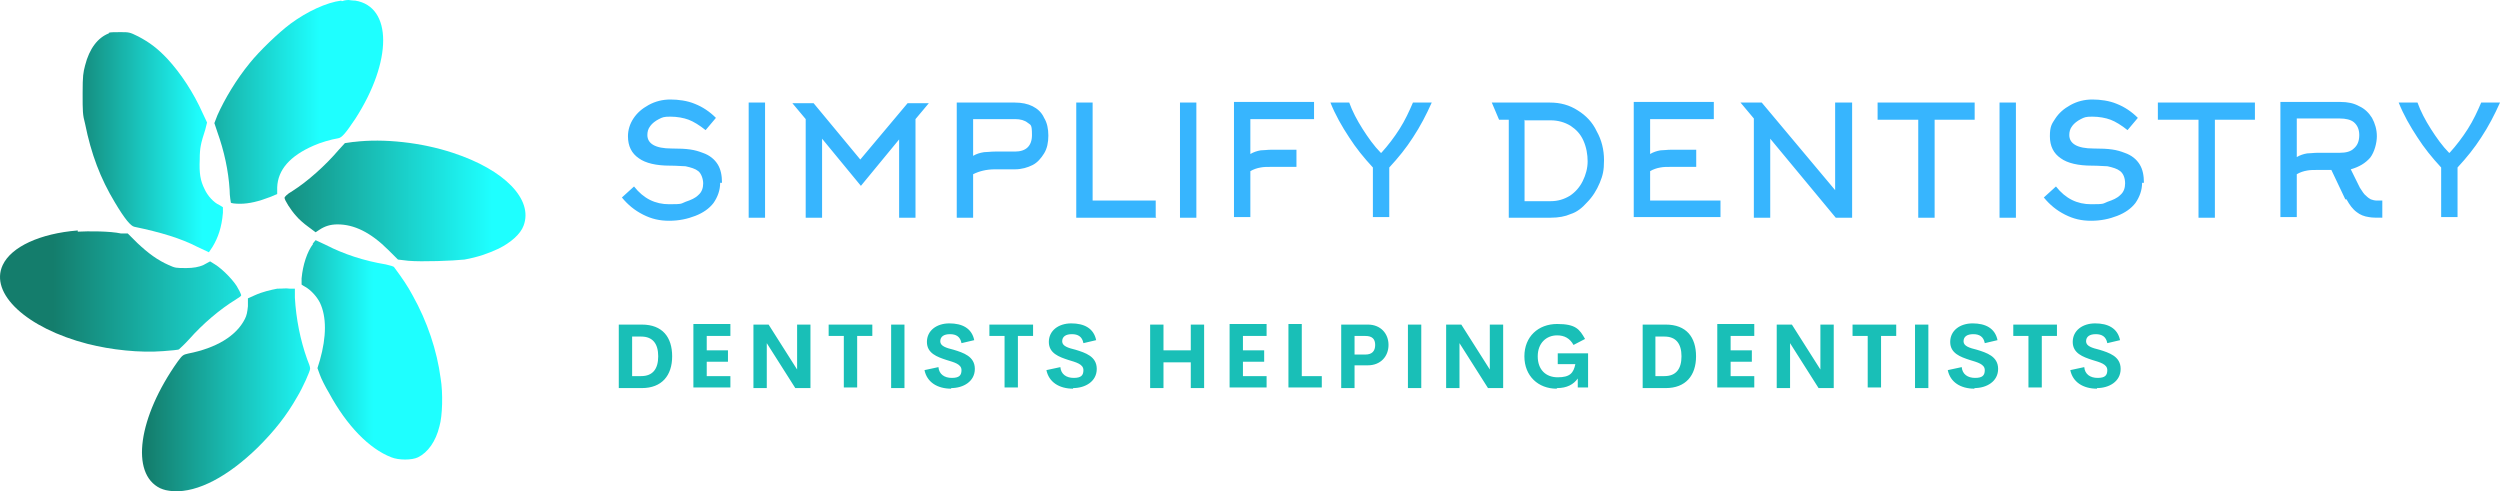
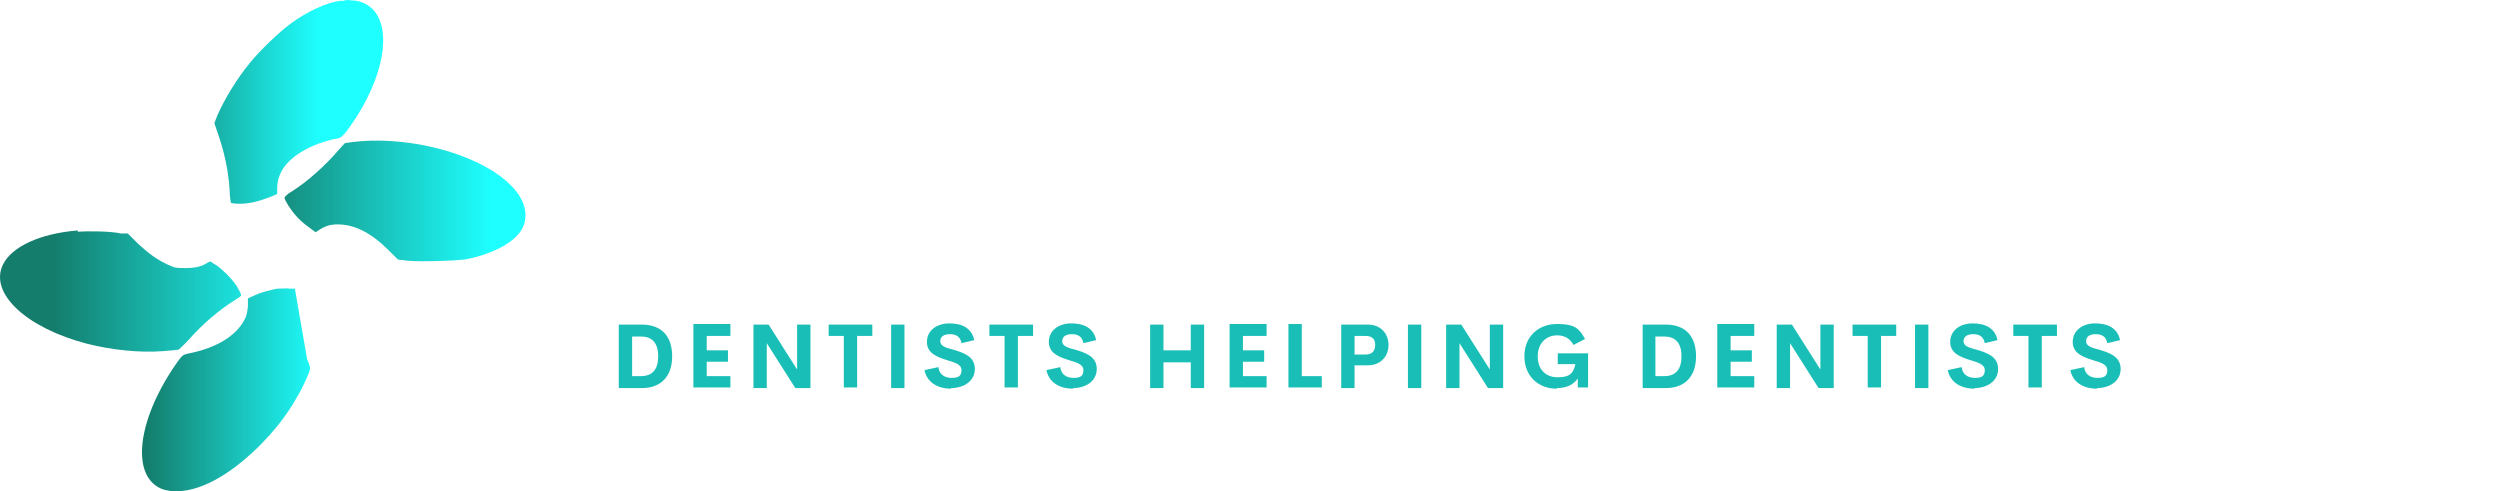
<svg xmlns="http://www.w3.org/2000/svg" width="804px" height="158px" viewBox="0 0 804 158" version="1.1">
  <title>header-logo</title>
  <defs>
    <linearGradient x1="-37.962%" y1="50.268%" x2="59.021%" y2="50.268%" id="linearGradient-1">
      <stop stop-color="#147D6C" offset="0%" />
      <stop stop-color="#1EFFFF" offset="100%" />
    </linearGradient>
    <linearGradient x1="-12.69%" y1="49.449%" x2="84.877%" y2="49.449%" id="linearGradient-2">
      <stop stop-color="#147D6C" offset="0%" />
      <stop stop-color="#1EFFFF" offset="100%" />
    </linearGradient>
    <linearGradient x1="-13.354%" y1="49.248%" x2="83.28%" y2="49.248%" id="linearGradient-3">
      <stop stop-color="#147D6C" offset="0%" />
      <stop stop-color="#1EFFFF" offset="100%" />
    </linearGradient>
    <linearGradient x1="25.306%" y1="46.902%" x2="121.897%" y2="46.902%" id="linearGradient-4">
      <stop stop-color="#147D6C" offset="0%" />
      <stop stop-color="#1EFFFF" offset="100%" />
    </linearGradient>
    <linearGradient x1="-46.886%" y1="52.954%" x2="50.744%" y2="52.954%" id="linearGradient-5">
      <stop stop-color="#147D6C" offset="0%" />
      <stop stop-color="#1EFFFF" offset="100%" />
    </linearGradient>
    <linearGradient x1="8.819%" y1="49.411%" x2="105.883%" y2="49.411%" id="linearGradient-6">
      <stop stop-color="#147D6C" offset="0%" />
      <stop stop-color="#1EFFFF" offset="100%" />
    </linearGradient>
  </defs>
  <g id="Symbols" stroke="none" stroke-width="1" fill="none" fill-rule="evenodd">
    <g id="Nav" transform="translate(-318, -30)" fill-rule="nonzero">
      <g id="header-logo" transform="translate(318, 30)">
        <g id="SvgjsG1066" transform="translate(0, 0)">
          <path d="M109.743,0.195 C105.035,0.78 98.758,3.706 93.462,7.606 C89.539,10.532 83.459,16.383 80.32,20.284 C76.005,25.55 72.278,31.791 69.924,37.057 L68.943,39.592 L69.924,42.518 C72.082,48.564 73.455,54.805 73.847,61.046 C73.847,63.192 74.239,64.947 74.239,65.142 C74.239,65.337 75.416,65.532 77.182,65.532 C80.124,65.532 83.262,64.752 86.793,63.387 L89.147,62.411 L89.147,60.266 C89.343,54.61 93.266,50.124 100.916,46.809 C103.074,45.833 106.408,44.858 108.762,44.468 C109.939,44.273 111.116,42.908 114.254,38.227 C126.219,19.699 126.219,2.145 114.254,0.195 C113.273,0.195 112.293,0 112.097,0 C112.097,0 110.92,0 109.939,0.39 L109.743,0.195 Z" id="Path" fill="url(#linearGradient-1)" />
-           <path d="M35.009,10.727 C31.479,12.092 28.732,15.603 27.359,21.064 C26.771,23.404 26.575,24.184 26.575,30.036 C26.575,35.887 26.575,36.862 27.359,39.787 C29.321,49.539 32.263,57.341 36.971,65.142 C40.109,70.408 42.071,72.748 43.248,72.943 C51.682,74.699 58.155,76.649 63.451,79.38 L67.178,81.135 L68.355,79.38 C70.12,76.454 71.297,73.138 71.689,68.458 L71.689,66.702 C71.886,66.702 70.513,65.922 70.513,65.922 C68.747,65.142 66.786,62.997 65.805,60.851 C64.432,58.121 64.04,55.78 64.236,51.294 C64.236,47.394 64.628,46.028 66.001,41.738 L66.59,39.397 L65.217,36.472 C62.274,29.84 58.155,23.599 53.84,18.918 C50.701,15.603 48.151,13.653 44.425,11.702 C41.678,10.337 41.482,10.337 38.736,10.337 C37.167,10.337 35.402,10.337 35.009,10.532 L35.009,10.727 Z" id="Path" fill="url(#linearGradient-2)" />
          <path d="M113.666,45.638 L110.92,46.028 L108.958,48.174 C104.643,53.245 98.954,58.316 94.051,61.436 C92.285,62.411 91.501,63.387 91.501,63.582 C91.501,64.362 93.462,67.482 95.228,69.433 C96.012,70.408 97.778,71.968 99.151,72.943 L101.504,74.699 L102.681,73.919 C104.447,72.748 106.212,72.163 108.566,72.163 C113.862,72.163 119.158,74.699 124.846,80.355 L127.985,83.475 L131.319,83.865 C135.635,84.255 145.834,83.865 149.365,83.475 C153.68,82.695 157.015,81.525 160.35,79.965 C164.273,78.014 167.411,75.284 168.392,72.553 C171.53,64.167 162.311,54.61 145.638,49.149 C135.635,45.833 123.473,44.468 113.862,45.638 L113.666,45.638 L113.666,45.638 Z" id="Path" fill="url(#linearGradient-3)" />
          <path d="M25.006,74.114 C12.844,75.089 3.625,79.38 0.879,85.231 C-3.436,94.397 8.529,105.514 28.144,110.585 C35.794,112.536 45.013,113.511 52.467,112.926 C55.017,112.731 57.37,112.536 57.567,112.341 C57.763,112.146 59.332,110.78 60.901,109.025 C65.217,104.149 70.709,99.468 75.809,96.348 C76.789,95.763 77.574,95.178 77.574,94.982 C77.574,94.787 77.182,93.812 76.593,92.837 C75.612,90.692 71.689,86.596 69.14,85.036 L67.57,84.06 L65.413,85.231 C63.974,85.881 62.143,86.206 59.92,86.206 C56.586,86.206 56.39,86.206 54.232,85.231 C50.701,83.67 47.759,81.525 44.228,78.209 L41.09,75.089 L38.932,75.089 C35.402,74.309 28.34,74.309 25.006,74.504 L25.006,74.114 Z" id="Path" fill="url(#linearGradient-4)" />
-           <path d="M100.72,78.404 C98.758,80.94 97.385,85.231 96.993,89.521 L96.993,91.472 C96.797,91.472 98.17,92.252 98.17,92.252 C99.935,93.227 101.897,95.373 102.877,97.323 C105.035,101.809 105.035,108.245 102.877,115.851 L102.093,118.387 L102.877,120.532 C103.27,121.702 104.643,124.433 105.82,126.383 C111.508,136.915 118.766,144.327 125.827,147.057 C128.181,148.032 132.496,148.032 134.458,147.057 C137.596,145.497 140.146,141.986 141.323,137.11 C142.304,133.795 142.5,126.383 141.715,121.702 C140.538,112.731 137.4,103.369 132.692,94.982 C131.123,92.057 129.554,89.716 126.808,86.011 C126.612,85.621 125.631,85.426 124.062,85.036 C117,83.865 110.527,81.72 104.839,78.794 L101.504,77.234 L100.524,78.404 L100.72,78.404 L100.72,78.404 Z" id="Path" fill="url(#linearGradient-5)" />
-           <path d="M89.147,92.837 C87.185,93.227 84.439,93.812 81.889,94.982 L79.732,95.958 L79.732,98.493 C79.536,100.443 79.339,101.419 78.751,102.589 C76.005,108.05 69.532,111.951 60.509,113.706 C58.94,114.096 58.744,114.096 57.174,116.241 C44.425,134.185 41.875,152.323 51.486,157.004 C52.859,157.589 53.644,157.784 55.801,157.979 C63.647,158.369 73.259,153.298 82.87,143.936 C88.166,138.67 92.089,133.795 95.62,127.553 C97.385,124.628 99.739,119.362 99.739,118.582 C99.739,117.802 99.347,117.022 98.758,115.461 C96.601,109.415 95.228,102.589 94.835,95.763 L94.835,92.837 L93.266,92.837 C91.697,92.642 91.305,92.837 89.147,92.837 L89.147,92.837 Z" id="Path" fill="url(#linearGradient-6)" />
+           <path d="M89.147,92.837 C87.185,93.227 84.439,93.812 81.889,94.982 L79.732,95.958 L79.732,98.493 C79.536,100.443 79.339,101.419 78.751,102.589 C76.005,108.05 69.532,111.951 60.509,113.706 C58.94,114.096 58.744,114.096 57.174,116.241 C44.425,134.185 41.875,152.323 51.486,157.004 C52.859,157.589 53.644,157.784 55.801,157.979 C63.647,158.369 73.259,153.298 82.87,143.936 C88.166,138.67 92.089,133.795 95.62,127.553 C97.385,124.628 99.739,119.362 99.739,118.582 C99.739,117.802 99.347,117.022 98.758,115.461 L94.835,92.837 L93.266,92.837 C91.697,92.642 91.305,92.837 89.147,92.837 L89.147,92.837 Z" id="Path" fill="url(#linearGradient-6)" />
        </g>
        <g id="SvgjsG1067" transform="translate(200, 32)" fill="#37B5FE">
-           <path d="M31.605,26.788 C31.605,29.152 30.824,31.318 29.459,33.288 C28.093,35.061 26.142,36.439 23.606,37.424 C21.07,38.409 18.339,39 15.217,39 C12.096,39 9.559,38.409 6.828,37.03 C4.097,35.652 1.951,33.879 0,31.515 L3.902,27.97 C7.023,31.909 10.73,33.682 15.217,33.682 C19.704,33.682 18.924,33.485 20.484,32.894 C22.24,32.303 23.606,31.712 24.581,30.727 C25.752,29.742 26.142,28.364 26.142,26.985 C26.142,25.606 25.557,23.833 24.581,23.045 C23.606,22.258 22.24,21.864 20.484,21.47 C19.509,21.47 17.753,21.273 15.412,21.273 C11.12,21.273 7.609,20.485 5.463,18.909 C3.121,17.333 1.951,14.97 1.951,11.818 C1.951,9.848 2.536,7.879 3.707,6.106 C4.877,4.333 6.438,2.955 8.584,1.773 C10.73,0.591 13.071,0 15.607,0 C18.143,0 21.07,0.394 23.411,1.379 C25.947,2.364 28.288,3.939 30.239,5.909 L26.922,9.848 C24.972,8.273 23.021,7.091 21.46,6.5 C19.899,5.909 17.753,5.515 15.607,5.515 C13.461,5.515 13.071,5.712 11.901,6.303 C10.73,6.894 9.755,7.682 9.169,8.47 C8.389,9.455 8.194,10.439 8.194,11.424 C8.194,14.182 10.73,15.758 15.997,15.758 C21.265,15.758 23.411,16.152 25.947,17.136 C28.288,17.924 29.849,19.303 30.824,20.879 C31.8,22.455 32.19,24.424 32.19,26.788 L31.605,26.788 L31.605,26.788 Z M46.041,38.015 L40.774,38.015 L40.774,0.985 L46.041,0.985 L46.041,38.015 Z M89.351,12.606 L76.866,27.773 L64.38,12.606 L64.38,38.015 L59.112,38.015 L59.112,6.303 L54.82,1.182 L61.649,1.182 L76.671,19.303 L91.888,1.182 L98.716,1.182 L94.424,6.303 L94.424,38.015 L89.156,38.015 L89.156,12.606 L89.351,12.606 L89.351,12.606 Z M119.981,16.742 L126.419,16.742 C129.93,16.742 131.881,14.97 131.881,11.424 C131.881,7.879 131.491,8.273 130.516,7.485 C129.54,6.697 128.174,6.303 126.419,6.303 L112.957,6.303 L112.957,18.121 C113.933,17.53 115.103,17.136 116.469,16.939 C117.444,16.939 118.615,16.742 119.981,16.742 L119.981,16.742 L119.981,16.742 Z M112.957,38.015 L107.69,38.015 L107.69,0.985 L126.419,0.985 C128.565,0.985 130.516,1.379 132.076,2.167 C133.637,2.955 135.003,4.136 135.783,5.909 C136.758,7.485 137.149,9.455 137.149,11.621 C137.149,13.788 136.758,15.758 135.783,17.333 C134.807,18.909 133.637,20.288 132.076,21.076 C130.516,21.864 128.565,22.455 126.419,22.455 L119.981,22.455 C117.249,22.455 114.908,23.045 112.957,24.03 L112.957,38.212 L112.957,38.015 L112.957,38.015 Z M171.875,38.015 L146.123,38.015 L146.123,0.985 L151.39,0.985 L151.39,32.5 L171.68,32.5 L171.68,37.818 L171.875,38.015 L171.875,38.015 Z M184.751,38.015 L179.483,38.015 L179.483,0.985 L184.751,0.985 L184.751,38.015 Z M202.114,23.045 L202.114,37.818 L196.846,37.818 L196.846,0.788 L222.598,0.788 L222.598,6.303 L202.114,6.303 L202.114,17.53 C203.089,16.939 204.26,16.545 205.43,16.348 C206.406,16.348 207.576,16.152 208.942,16.152 L216.941,16.152 L216.941,21.667 L208.942,21.667 C207.576,21.667 206.406,21.667 205.43,21.864 C204.26,22.061 203.089,22.455 202.114,23.045 L202.114,23.045 L202.114,23.045 Z M244.253,17.136 C246.399,14.773 248.35,12.212 250.106,9.455 C251.862,6.697 253.227,3.742 254.398,0.985 L260.446,0.985 C258.69,4.924 256.739,8.667 254.398,12.212 C252.252,15.561 249.716,18.712 246.789,21.864 L246.789,37.818 L241.522,37.818 L241.522,21.864 C238.596,18.712 236.059,15.561 233.913,12.212 C231.572,8.667 229.426,4.924 227.866,0.985 L233.913,0.985 C234.889,3.742 236.45,6.697 238.205,9.455 C239.961,12.212 241.912,14.97 244.058,17.136 L244.253,17.136 L244.253,17.136 Z M290.295,6.5 L290.295,32.697 L298.683,32.697 C301.025,32.697 302.975,32.106 304.926,30.924 C306.682,29.742 308.048,28.167 309.023,26.197 C309.999,24.227 310.584,22.061 310.584,19.894 C310.584,17.727 310.194,15.364 309.218,13.197 C308.243,11.03 306.877,9.652 305.121,8.47 C303.171,7.288 301.025,6.697 298.683,6.697 L290.49,6.697 L290.295,6.5 L290.295,6.5 Z M282.101,6.5 L279.76,0.985 L298.488,0.985 C301.805,0.985 304.731,1.773 307.463,3.545 C309.999,5.121 312.145,7.288 313.51,10.242 C315.071,13 315.851,16.152 315.851,19.5 C315.851,22.848 315.461,24.424 314.486,26.788 C313.51,29.152 312.145,31.318 310.389,33.091 C308.828,34.864 307.072,36.242 305.121,36.833 C303.366,37.621 301.22,38.015 298.683,38.015 L285.222,38.015 L285.222,6.5 L282.101,6.5 Z M330.678,23.045 L330.678,32.5 L353.309,32.5 L353.309,37.818 L325.411,37.818 L325.411,0.788 L351.163,0.788 L351.163,6.303 L330.678,6.303 L330.678,17.53 C331.654,16.939 332.824,16.545 333.995,16.348 C334.97,16.348 336.141,16.152 337.506,16.152 L345.505,16.152 L345.505,21.667 L337.506,21.667 C336.141,21.667 334.97,21.667 333.995,21.864 C332.824,22.061 331.654,22.455 330.678,23.045 L330.678,23.045 L330.678,23.045 Z M364.039,6.106 L359.747,0.985 L366.575,0.985 L390.181,29.152 L390.181,0.985 L395.643,0.985 L395.643,38.015 L390.376,38.015 L369.306,12.606 L369.306,38.015 L364.039,38.015 L364.039,6.106 L364.039,6.106 Z M435.052,6.5 L422.176,6.5 L422.176,38.015 L416.908,38.015 L416.908,6.5 L403.837,6.5 L403.837,0.985 L435.052,0.985 L435.052,6.5 Z M448.318,38.015 L443.05,38.015 L443.05,0.985 L448.318,0.985 L448.318,38.015 Z M488.897,26.788 C488.897,29.152 488.116,31.318 486.751,33.288 C485.385,35.061 483.434,36.439 480.898,37.424 C478.362,38.409 475.63,39 472.509,39 C469.388,39 466.851,38.409 464.12,37.03 C461.389,35.652 459.243,33.879 457.292,31.515 L461.194,27.97 C464.315,31.909 468.022,33.682 472.509,33.682 C476.996,33.682 476.216,33.485 477.776,32.894 C479.532,32.303 480.898,31.712 481.873,30.727 C483.044,29.742 483.434,28.364 483.434,26.985 C483.434,25.212 482.849,23.833 481.873,23.045 C480.898,22.258 479.532,21.864 477.776,21.47 C476.801,21.47 475.045,21.273 472.704,21.273 C468.412,21.273 464.901,20.485 462.755,18.909 C460.413,17.333 459.243,14.97 459.243,11.818 C459.243,8.667 459.828,7.879 460.999,6.106 C462.169,4.333 463.73,2.955 465.876,1.773 C468.022,0.591 470.363,0 472.899,0 C475.435,0 478.362,0.394 480.703,1.379 C483.239,2.364 485.58,3.939 487.531,5.909 L484.214,9.848 C482.264,8.273 480.313,7.091 478.752,6.5 C477.191,5.909 475.045,5.515 472.899,5.515 C470.753,5.515 470.363,5.712 469.193,6.303 C468.022,6.894 467.047,7.682 466.461,8.47 C465.681,9.455 465.486,10.439 465.486,11.424 C465.486,14.182 468.022,15.758 473.289,15.758 C478.557,15.758 480.703,16.152 483.239,17.136 C485.58,17.924 487.141,19.303 488.116,20.879 C489.092,22.455 489.482,24.424 489.482,26.788 L488.897,26.788 L488.897,26.788 Z M525.183,6.5 L512.307,6.5 L512.307,38.015 L507.04,38.015 L507.04,6.5 L493.969,6.5 L493.969,0.985 L525.183,0.985 L525.183,6.5 L525.183,6.5 Z M538.645,6.303 L538.645,18.515 C539.62,17.924 540.791,17.53 541.961,17.333 C542.937,17.333 544.107,17.136 545.473,17.136 L552.496,17.136 C554.447,17.136 556.008,16.742 556.983,15.758 C558.154,14.773 558.739,13.394 558.739,11.424 C558.739,9.652 558.154,8.273 556.983,7.288 C556.008,6.5 554.447,6.106 552.496,6.106 L538.645,6.106 L538.645,6.303 L538.645,6.303 Z M554.252,32.106 L549.765,22.652 L545.473,22.652 C544.107,22.652 542.937,22.652 541.961,22.848 C540.791,23.045 539.62,23.439 538.645,24.03 L538.645,37.818 L533.377,37.818 L533.377,0.788 L552.691,0.788 C555.032,0.788 556.983,1.182 558.739,2.167 C560.495,2.955 561.86,4.333 562.836,5.909 C563.811,7.682 564.397,9.652 564.397,11.818 C564.397,13.985 563.616,16.939 562.251,18.712 C560.69,20.485 558.739,21.667 556.008,22.455 L558.934,28.364 C559.714,29.545 560.3,30.53 560.885,30.924 C561.47,31.515 562.056,31.909 562.446,32.106 C563.031,32.303 563.616,32.5 564.397,32.5 L566.152,32.5 L566.152,38.015 C564.202,38.015 562.836,38.015 561.86,37.818 C560.3,37.621 558.934,37.03 557.959,36.242 C556.593,35.258 555.618,33.879 554.642,32.106 L554.252,32.106 Z M587.807,17.136 C589.953,14.773 591.904,12.212 593.66,9.455 C595.416,6.697 596.782,3.742 597.952,0.985 L604,0.985 C602.244,4.924 600.293,8.667 597.952,12.212 C595.806,15.561 593.27,18.712 590.344,21.864 L590.344,37.818 L585.076,37.818 L585.076,21.864 C582.15,18.712 579.614,15.561 577.468,12.212 C575.127,8.667 572.981,4.924 571.42,0.985 L577.468,0.985 C578.443,3.742 580.004,6.697 581.76,9.455 C583.516,12.212 585.466,14.97 587.612,17.136 L587.807,17.136 L587.807,17.136 Z" id="Shape" />
-         </g>
+           </g>
        <g id="SvgjsG1068" transform="translate(199, 104)" fill="#19BFB7">
          <path d="M-2.84217094e-14,20.807 L-2.84217094e-14,0.385 L7.413,0.385 C14.045,0.385 17.166,4.431 17.166,10.596 C17.166,16.761 13.85,20.807 7.413,20.807 L-2.84217094e-14,20.807 Z M4.292,16.954 L7.218,16.954 C10.924,16.954 12.68,14.642 12.68,10.596 C12.68,6.55 10.924,4.239 7.218,4.239 L4.292,4.239 L4.292,17.147 L4.292,17.147 L4.292,16.954 L4.292,16.954 Z M35.893,4.046 L28.286,4.046 L28.286,8.67 L35.113,8.67 L35.113,12.33 L28.286,12.33 L28.286,16.954 L35.893,16.954 L35.893,20.615 L23.994,20.615 L23.994,0.193 L35.893,0.193 L35.893,3.853 L35.893,3.853 L35.893,4.046 L35.893,4.046 Z M57.351,0.385 L61.643,0.385 L61.643,20.807 L56.766,20.807 L47.598,6.358 L47.598,20.807 L43.306,20.807 L43.306,0.385 L48.183,0.385 L57.351,14.835 L57.351,0.385 L57.351,0.385 L57.351,0.385 Z M81.54,0.385 L81.54,4.046 L76.664,4.046 L76.664,20.615 L72.372,20.615 L72.372,4.046 L67.495,4.046 L67.495,0.385 L81.54,0.385 L81.54,0.385 Z M87.588,20.807 L87.588,0.385 L91.879,0.385 L91.879,20.807 L87.588,20.807 Z M106.9,21 C102.413,21 99.097,18.881 98.317,15.028 L102.803,14.064 C102.998,16.376 104.754,17.532 107.095,17.532 C109.436,17.532 110.216,16.761 110.216,15.028 C110.216,13.101 107.875,12.523 105.339,11.752 C102.413,10.789 99.097,9.633 99.097,5.972 C99.097,2.312 102.218,0 106.315,0 C110.411,0 113.532,1.541 114.313,5.394 L110.216,6.358 C109.826,4.239 108.46,3.468 106.51,3.468 C104.559,3.468 103.389,4.239 103.389,5.78 C103.389,7.321 105.339,7.899 107.68,8.477 C110.801,9.44 114.508,10.596 114.508,14.642 C114.508,18.688 110.801,20.807 106.9,20.807 L106.9,20.807 L106.9,21 L106.9,21 Z M133.235,0.385 L133.235,4.046 L128.358,4.046 L128.358,20.615 L124.066,20.615 L124.066,4.046 L119.189,4.046 L119.189,0.385 L133.235,0.385 L133.235,0.385 Z M146.109,21 C141.623,21 138.307,18.881 137.526,15.028 L142.013,14.064 C142.208,16.376 143.964,17.532 146.305,17.532 C148.645,17.532 149.426,16.761 149.426,15.028 C149.426,13.101 147.085,12.523 144.549,11.752 C141.623,10.789 138.307,9.633 138.307,5.972 C138.307,2.312 141.428,0 145.524,0 C149.621,0 152.742,1.541 153.522,5.394 L149.426,6.358 C149.036,4.239 147.67,3.468 145.719,3.468 C143.769,3.468 142.598,4.239 142.598,5.78 C142.598,7.321 144.549,7.899 146.89,8.477 C150.011,9.44 153.717,10.596 153.717,14.642 C153.717,18.688 150.011,20.807 146.109,20.807 L146.109,20.807 L146.109,21 L146.109,21 Z M183.954,0.385 L188.245,0.385 L188.245,20.807 L183.954,20.807 L183.954,12.523 L175.175,12.523 L175.175,20.807 L170.884,20.807 L170.884,0.385 L175.175,0.385 L175.175,8.67 L183.954,8.67 L183.954,0.385 L183.954,0.385 Z M208.338,4.046 L200.73,4.046 L200.73,8.67 L207.557,8.67 L207.557,12.33 L200.73,12.33 L200.73,16.954 L208.338,16.954 L208.338,20.615 L196.438,20.615 L196.438,0.193 L208.338,0.193 L208.338,3.853 L208.338,3.853 L208.338,4.046 L208.338,4.046 Z M219.652,16.954 L226.089,16.954 L226.089,20.615 L215.36,20.615 L215.36,0.193 L219.652,0.193 L219.652,16.761 L219.652,16.761 L219.652,16.954 L219.652,16.954 Z M240.915,0.385 C245.011,0.385 247.547,3.275 247.547,6.936 C247.547,10.596 245.011,13.486 240.915,13.486 L236.623,13.486 L236.623,20.807 L232.332,20.807 L232.332,0.385 L240.915,0.385 L240.915,0.385 Z M240.134,10.018 C242.28,10.018 243.256,8.862 243.256,6.936 C243.256,5.009 242.28,4.046 240.134,4.046 L236.623,4.046 L236.623,10.018 L240.134,10.018 Z M253.79,20.807 L253.79,0.385 L258.081,0.385 L258.081,20.807 L253.79,20.807 Z M280.124,0.385 L284.416,0.385 L284.416,20.807 L279.539,20.807 L270.371,6.358 L270.371,20.807 L266.079,20.807 L266.079,0.385 L270.956,0.385 L280.124,14.835 L280.124,0.385 L280.124,0.385 Z M301.582,21 C295.73,21 291.244,16.954 291.244,10.596 C291.244,4.239 295.73,0.193 301.777,0.193 C307.825,0.193 308.995,1.927 310.751,5.009 L307.044,6.936 C305.874,4.817 304.118,3.853 301.777,3.853 C298.266,3.853 295.535,6.358 295.535,10.596 C295.535,14.835 298.071,17.339 301.973,17.339 C305.874,17.339 307.044,15.991 307.63,13.101 L301.973,13.101 L301.973,9.633 L311.726,9.633 L311.726,20.615 L308.41,20.615 L308.41,17.725 C307.044,19.651 304.899,20.807 301.777,20.807 L301.777,20.807 L301.582,21 L301.582,21 Z M329.283,20.807 L329.283,0.385 L336.695,0.385 C343.328,0.385 346.449,4.431 346.449,10.596 C346.449,16.761 343.133,20.807 336.695,20.807 L329.283,20.807 Z M333.379,16.954 L336.305,16.954 C340.012,16.954 341.767,14.642 341.767,10.596 C341.767,6.55 340.012,4.239 336.305,4.239 L333.379,4.239 L333.379,17.147 L333.379,17.147 L333.379,16.954 L333.379,16.954 Z M365.176,4.046 L357.568,4.046 L357.568,8.67 L364.396,8.67 L364.396,12.33 L357.568,12.33 L357.568,16.954 L365.176,16.954 L365.176,20.615 L353.277,20.615 L353.277,0.193 L365.176,0.193 L365.176,3.853 L365.176,3.853 L365.176,4.046 L365.176,4.046 Z M386.439,0.385 L390.731,0.385 L390.731,20.807 L385.854,20.807 L376.685,6.358 L376.685,20.807 L372.394,20.807 L372.394,0.385 L377.271,0.385 L386.439,14.835 L386.439,0.385 Z M410.823,0.385 L410.823,4.046 L405.946,4.046 L405.946,20.615 L401.655,20.615 L401.655,4.046 L396.778,4.046 L396.778,0.385 L410.823,0.385 L410.823,0.385 Z M416.87,20.807 L416.87,0.385 L421.162,0.385 L421.162,20.807 L416.87,20.807 Z M435.987,21 C431.501,21 428.185,18.881 427.404,15.028 L431.891,14.064 C432.086,16.376 433.842,17.532 436.183,17.532 C438.523,17.532 439.304,16.761 439.304,15.028 C439.304,13.101 436.963,12.523 434.427,11.752 C431.501,10.789 428.185,9.633 428.185,5.972 C428.185,2.312 431.306,0 435.402,0 C439.499,0 442.62,1.541 443.4,5.394 L439.304,6.358 C438.914,4.239 437.548,3.468 435.597,3.468 C433.647,3.468 432.476,4.239 432.476,5.78 C432.476,7.321 434.427,7.899 436.768,8.477 C439.889,9.44 443.595,10.596 443.595,14.642 C443.595,18.688 439.889,20.807 435.987,20.807 L435.987,20.807 L435.987,21 L435.987,21 Z M462.517,0.385 L462.517,4.046 L457.641,4.046 L457.641,20.615 L453.349,20.615 L453.349,4.046 L448.472,4.046 L448.472,0.385 L462.517,0.385 L462.517,0.385 Z M475.392,21 C470.905,21 467.589,18.881 466.809,15.028 L471.296,14.064 C471.491,16.376 473.246,17.532 475.587,17.532 C477.928,17.532 478.708,16.761 478.708,15.028 C478.708,13.101 476.368,12.523 473.832,11.752 C470.905,10.789 467.589,9.633 467.589,5.972 C467.589,2.312 470.71,0 474.807,0 C478.903,0 482.025,1.541 482.805,5.394 L478.708,6.358 C478.318,4.239 476.953,3.468 475.002,3.468 C473.051,3.468 471.881,4.239 471.881,5.78 C471.881,7.321 473.832,7.899 476.172,8.477 C479.294,9.44 483,10.596 483,14.642 C483,18.688 479.294,20.807 475.392,20.807 L475.392,20.807 L475.392,21 L475.392,21 Z" id="Shape" />
        </g>
      </g>
    </g>
  </g>
</svg>